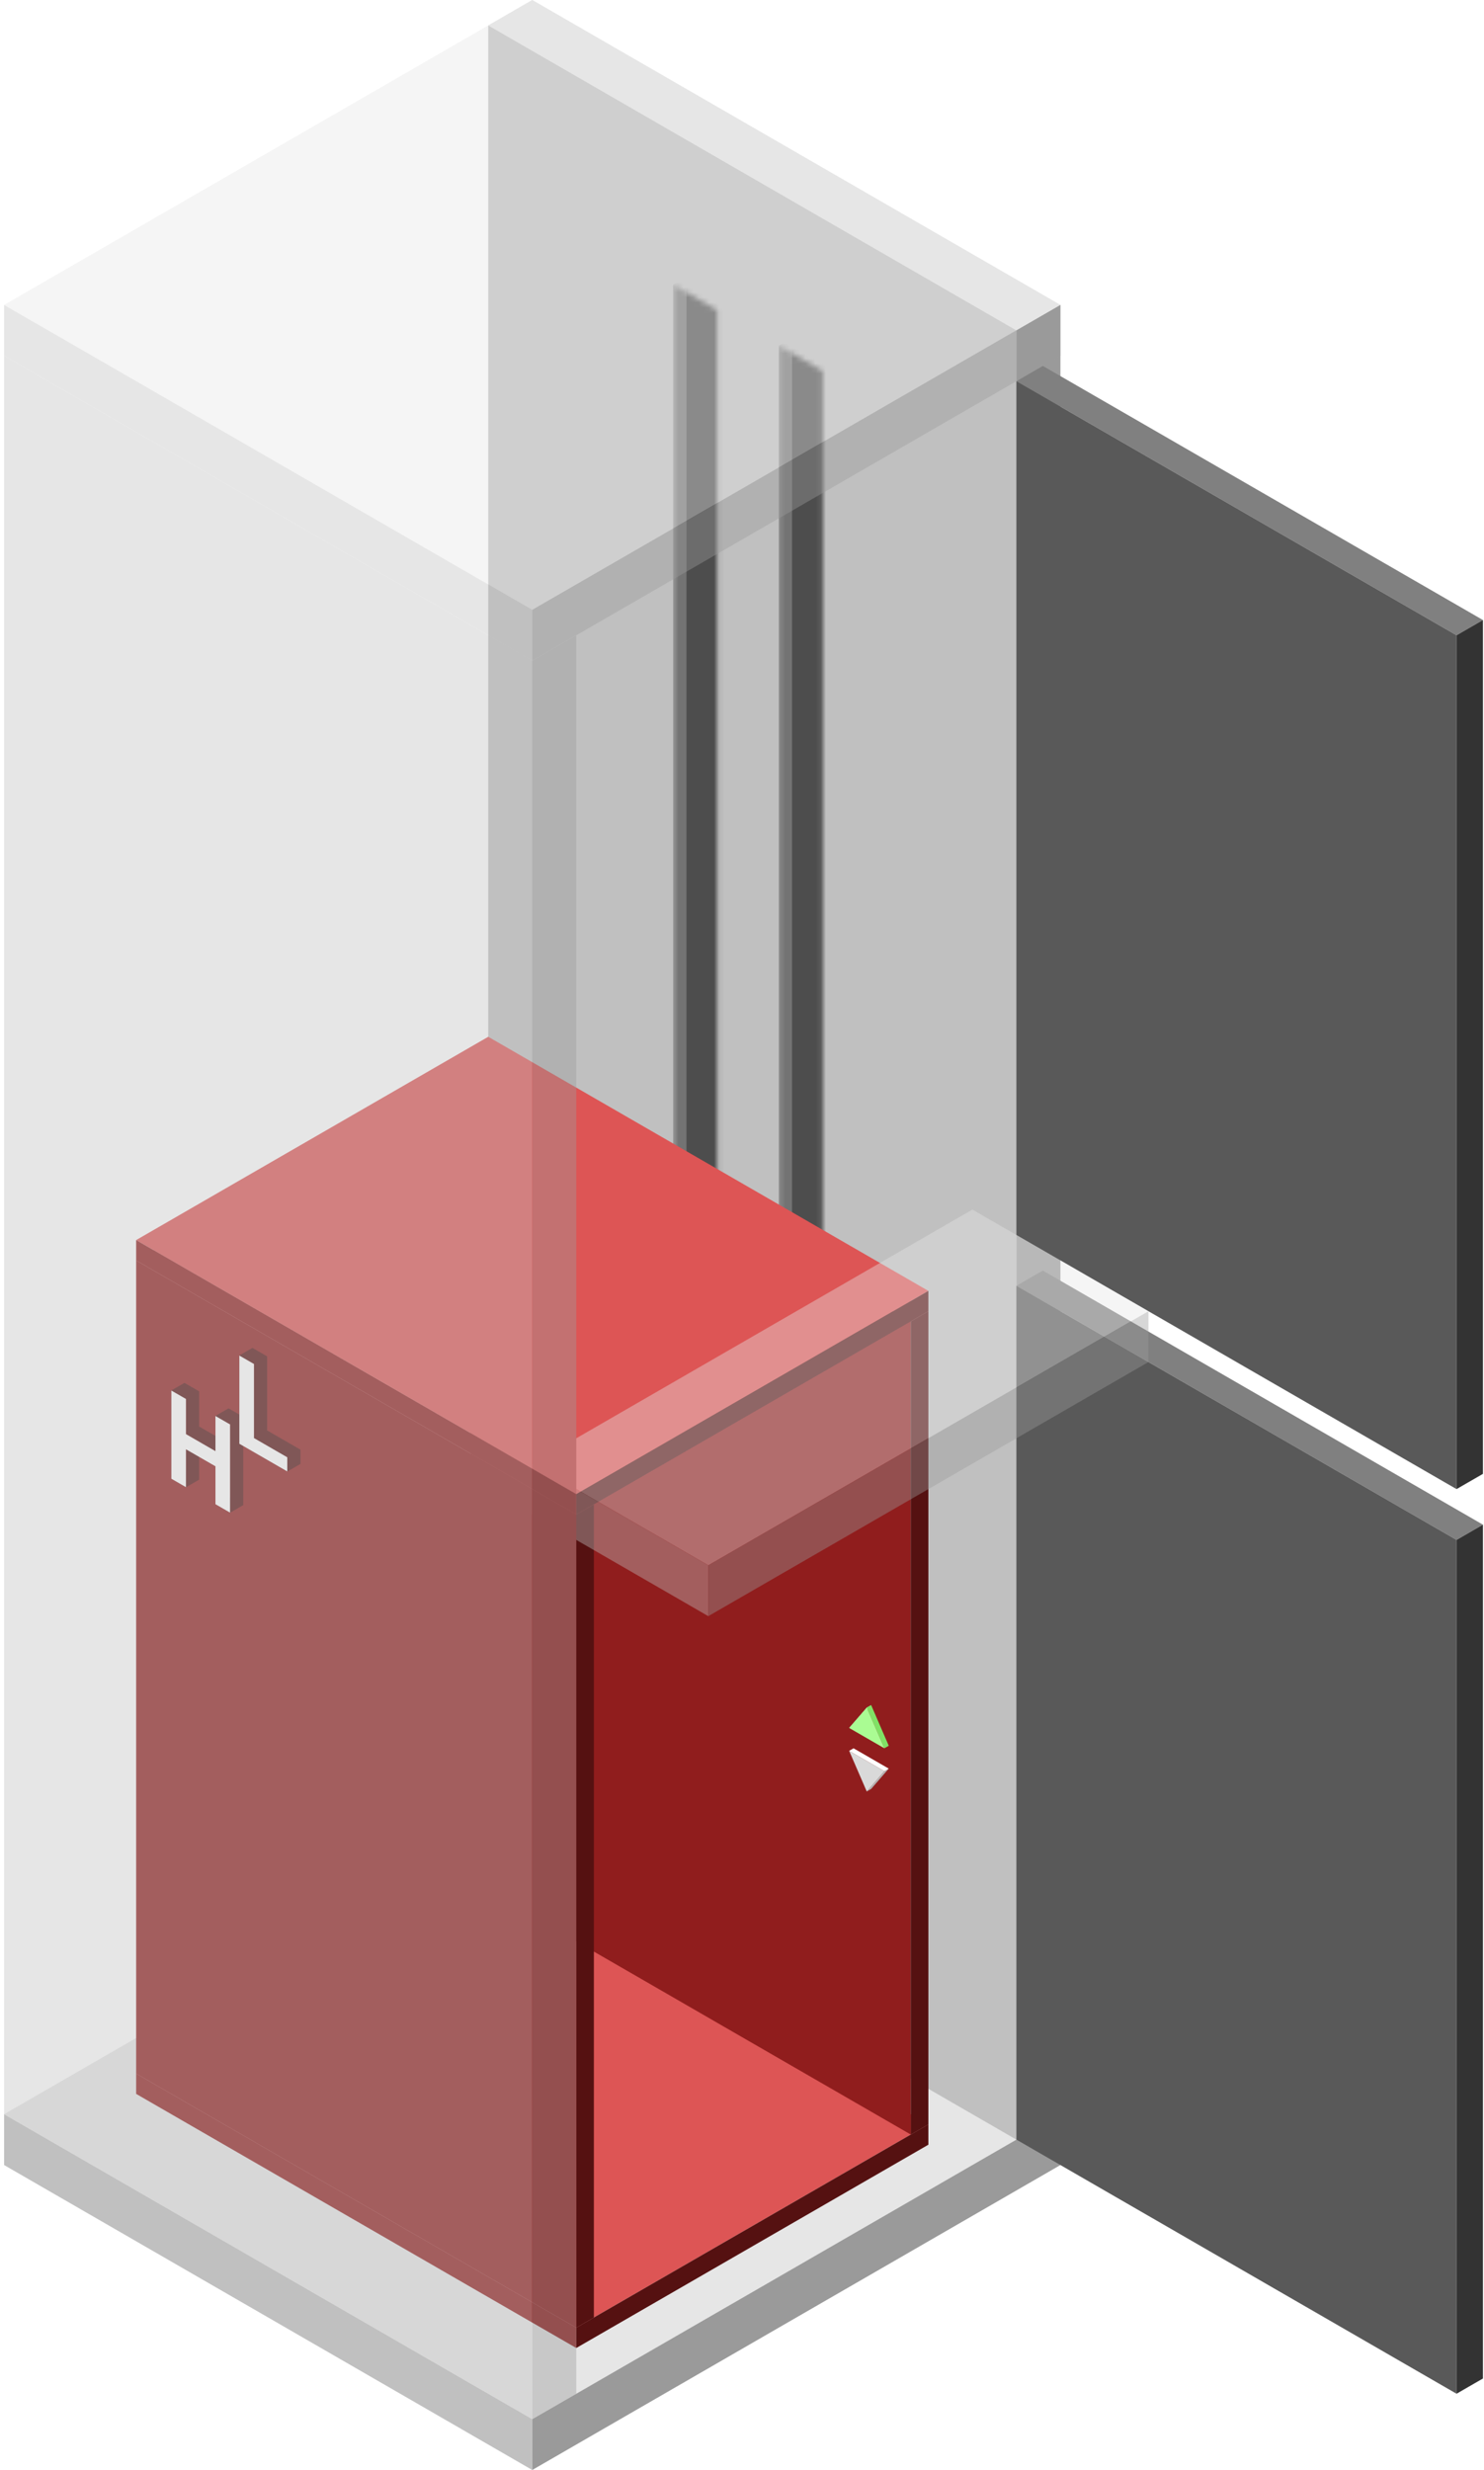
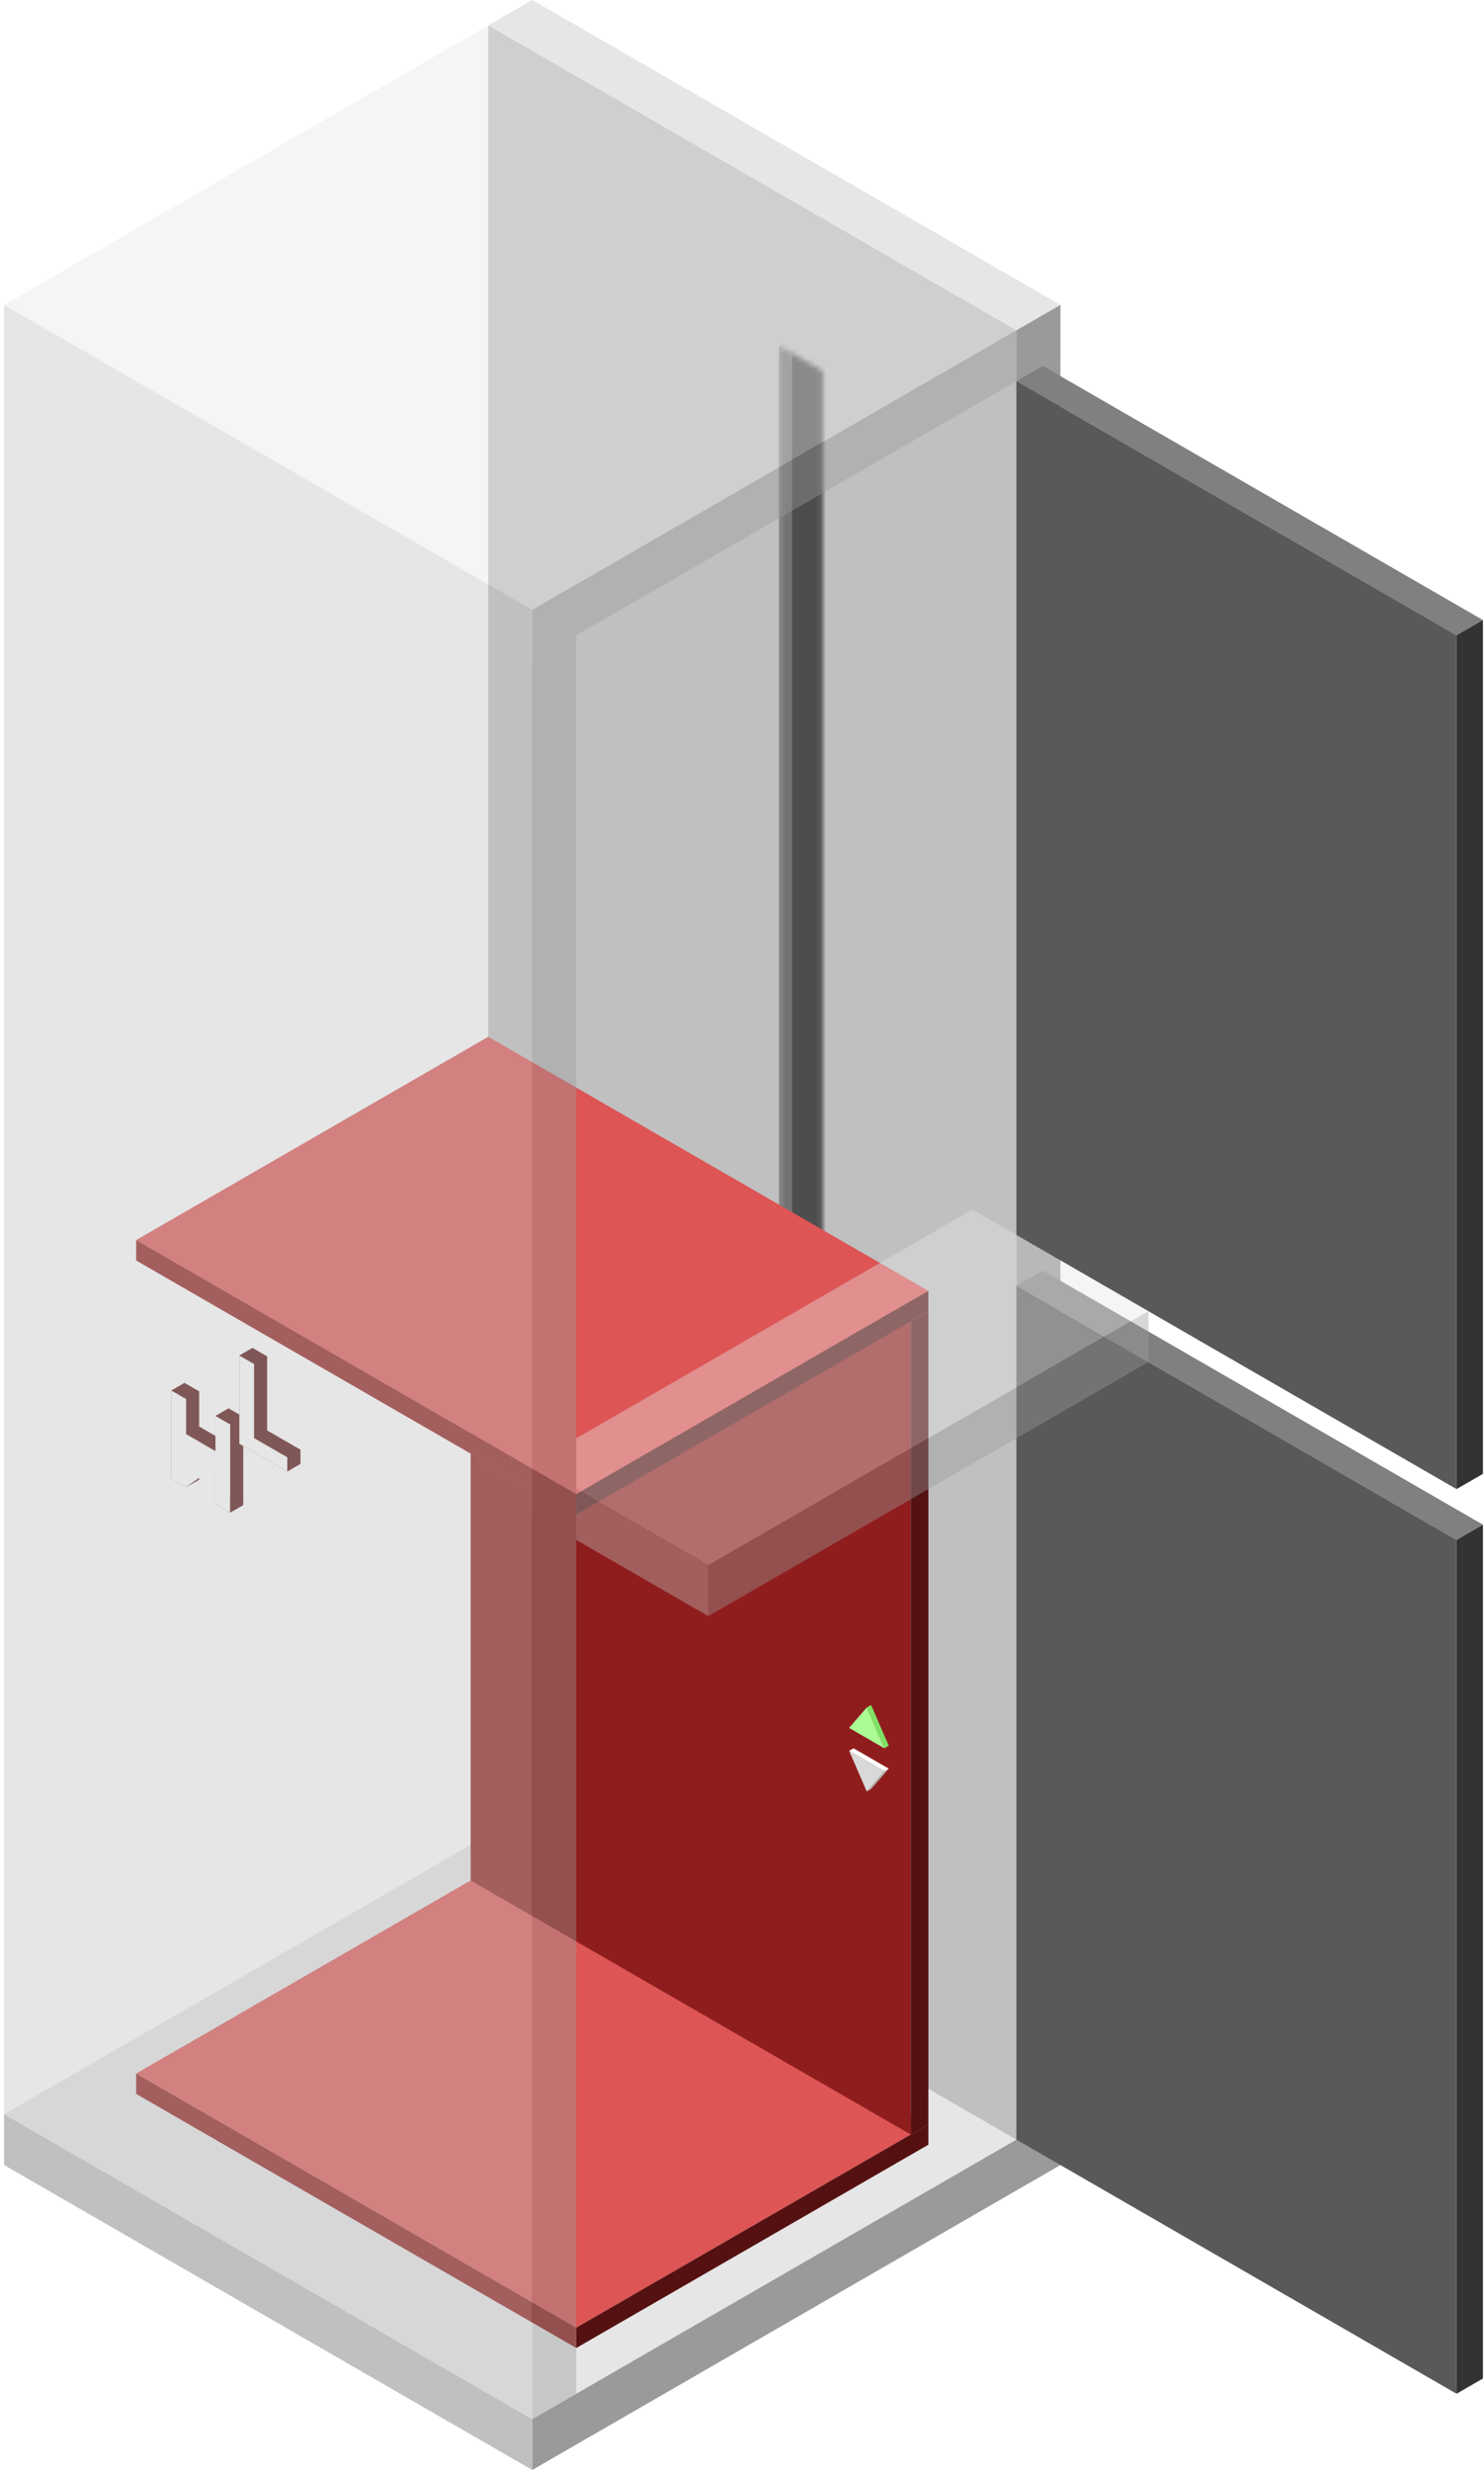
<svg xmlns="http://www.w3.org/2000/svg" width="292" height="486" viewBox="0 0 292 486" fill="none">
  <rect width="120" height="120" transform="matrix(0.866 0.5 -0.866 0.5 104.731 356)" fill="#E6E6E6" />
  <rect width="120" height="10" transform="matrix(0.866 0.5 0 1 0.809 416)" fill="#C0C0C0" />
  <rect width="120" height="10" transform="matrix(0.866 -0.5 0 1 104.731 476)" fill="#9A9A9A" />
  <rect width="120" height="10" transform="matrix(0.866 0.5 -0.866 0.5 104.73 0)" fill="#E6E6E6" />
  <rect width="120" height="356" transform="matrix(0.866 0.5 0 1 96.07 5)" fill="#C0C0C0" />
  <rect width="10" height="356" transform="matrix(0.866 -0.5 0 1 199.993 65)" fill="#9A9A9A" />
  <mask id="mask0_8978_44210" style="mask-type:alpha" maskUnits="userSpaceOnUse" x="153" y="68" width="9" height="311">
    <rect width="10" height="306" transform="matrix(0.866 0.5 0 1 153.229 68)" fill="#D9D9D9" />
  </mask>
  <g mask="url(#mask0_8978_44210)">
    <rect width="3" height="306" transform="matrix(0.866 -0.5 0 1 153.229 68)" fill="#737373" />
-     <rect width="10" height="3" transform="matrix(0.866 0.5 -0.866 0.5 155.826 372.5)" fill="#9A9A9A" />
    <rect width="10" height="306" transform="matrix(0.866 0.5 0 1 155.826 66.5)" fill="#4D4D4D" />
  </g>
  <mask id="mask1_8978_44210" style="mask-type:alpha" maskUnits="userSpaceOnUse" x="132" y="56" width="10" height="311">
-     <rect width="10" height="306" transform="matrix(0.866 0.5 0 1 132.444 56)" fill="#D9D9D9" />
-   </mask>
+     </mask>
  <g mask="url(#mask1_8978_44210)">
    <rect width="3" height="306" transform="matrix(0.866 -0.5 0 1 132.444 56)" fill="#737373" />
    <rect width="10" height="3" transform="matrix(0.866 0.5 -0.866 0.5 135.043 360.5)" fill="#9A9A9A" />
    <rect width="10" height="306" transform="matrix(0.866 0.5 0 1 135.043 54.5)" fill="#4D4D4D" />
  </g>
  <rect width="100" height="80" transform="matrix(0.866 0.5 -0.866 0.5 96.07 368)" fill="#DD5555" />
  <rect width="100" height="4" transform="matrix(0.866 0.5 0 1 26.788 408)" fill="#901D1D" />
  <rect width="80" height="4" transform="matrix(0.866 -0.5 0 1 113.391 458)" fill="#551111" />
  <rect width="100" height="4" transform="matrix(0.866 0.5 -0.866 0.5 96.07 208)" fill="#DD5555" />
  <rect width="100" height="160" transform="matrix(0.866 0.5 0 1 92.606 210)" fill="#901D1D" />
  <rect width="4" height="160" transform="matrix(0.866 -0.5 0 1 179.209 260)" fill="#551111" />
  <rect width="100" height="4" transform="matrix(0.866 0.5 -0.866 0.5 30.252 246)" fill="#DD5555" />
-   <rect width="100" height="160" transform="matrix(0.866 0.5 0 1 26.788 248)" fill="#901D1D" />
-   <rect width="4" height="160" transform="matrix(0.866 -0.5 0 1 113.391 298)" fill="#551111" />
  <rect width="100" height="80" transform="matrix(0.866 0.5 -0.866 0.5 96.07 204)" fill="#DD5555" />
  <rect width="100" height="4" transform="matrix(0.866 0.5 0 1 26.788 244)" fill="#901D1D" />
  <rect width="80" height="4" transform="matrix(0.866 -0.5 0 1 113.391 294)" fill="#551111" />
  <path d="M167.084 340L167.95 339.5L171.414 335.5L170.548 336L167.084 340Z" fill="#CBFDBD" />
  <path d="M174.012 344L174.878 343.5L171.414 335.5L170.548 336L174.012 344Z" fill="#80E165" />
  <path d="M167.084 340L174.012 344L170.548 336L167.084 340Z" fill="#AAFC93" />
  <path d="M174.012 348.5L174.878 348L171.414 352L170.548 352.5L174.012 348.5Z" fill="#B3B3B3" />
  <rect width="8" height="1" transform="matrix(0.866 0.5 -0.866 0.5 167.95 344)" fill="white" />
  <path d="M167.084 344.5L174.012 348.5L170.548 352.5L167.084 344.5Z" fill="#D9D9D9" />
  <path fill-rule="evenodd" clip-rule="evenodd" d="M47.095 266.724L49.967 268.383V282.957L56.525 286.743V289.524L59.123 288.024V285.243L52.565 281.457V266.883L49.693 265.224L47.095 266.724Z" fill="#551111" />
  <path fill-rule="evenodd" clip-rule="evenodd" d="M56.525 289.524L47.095 284.079V266.724L49.693 265.224V282.579L59.123 288.024L56.525 289.524Z" fill="#551111" />
  <path fill-rule="evenodd" clip-rule="evenodd" d="M33.716 273.607V290.962L36.589 292.621L39.187 291.121L36.314 289.462V272.107L33.716 273.607Z" fill="#551111" />
  <path fill-rule="evenodd" clip-rule="evenodd" d="M36.589 292.621V285.166L39.187 283.666V291.121L36.589 292.621Z" fill="#551111" />
  <path fill-rule="evenodd" clip-rule="evenodd" d="M36.589 285.166L42.392 288.517V295.971L45.265 297.63L47.863 296.13L44.99 294.471V287.017L39.187 283.666L36.589 285.166Z" fill="#551111" />
  <path fill-rule="evenodd" clip-rule="evenodd" d="M45.264 297.63V280.275L42.392 278.617L44.99 277.117L47.862 278.775V296.13L45.264 297.63Z" fill="#551111" />
  <path fill-rule="evenodd" clip-rule="evenodd" d="M42.392 278.617V285.535L44.99 284.035V277.117L42.392 278.617Z" fill="#551111" />
  <path fill-rule="evenodd" clip-rule="evenodd" d="M42.392 285.535L36.589 282.185V275.266L33.716 273.607L36.314 272.107L39.187 273.766V280.685L44.99 284.035L42.392 285.535Z" fill="#551111" />
-   <path fill-rule="evenodd" clip-rule="evenodd" d="M47.095 284.079V266.724L49.968 268.383V282.957L56.526 286.743V289.524L47.095 284.079ZM33.716 273.607V290.962L36.589 292.621V285.166L42.392 288.517V295.971L45.264 297.63V280.275L42.392 278.617V285.535L36.589 282.184V275.266L33.716 273.607Z" fill="white" />
+   <path fill-rule="evenodd" clip-rule="evenodd" d="M47.095 284.079V266.724L49.968 268.383V282.957L56.526 286.743V289.524L47.095 284.079ZM33.716 273.607V290.962L36.589 292.621L42.392 288.517V295.971L45.264 297.63V280.275L42.392 278.617V285.535L36.589 282.184V275.266L33.716 273.607Z" fill="white" />
  <rect width="100" height="6" transform="matrix(0.866 0.5 -0.866 0.5 205.19 250)" fill="#808080" />
  <rect width="100" height="168" transform="matrix(0.866 0.5 0 1 199.994 253)" fill="#595959" />
  <rect width="6" height="168" transform="matrix(0.866 -0.5 0 1 286.597 303)" fill="#333333" />
  <rect width="100" height="6" transform="matrix(0.866 0.5 -0.866 0.5 205.19 72)" fill="#808080" />
  <rect width="100" height="168" transform="matrix(0.866 0.5 0 1 199.994 75)" fill="#595959" />
  <rect width="6" height="168" transform="matrix(0.866 -0.5 0 1 286.597 125)" fill="#333333" />
  <g opacity="0.4">
    <rect width="40" height="100" transform="matrix(0.866 0.5 -0.866 0.5 191.333 238)" fill="#E6E6E6" />
    <rect width="40" height="10" transform="matrix(0.866 0.5 0 1 104.73 288)" fill="#C0C0C0" />
    <rect width="100" height="10" transform="matrix(0.866 -0.5 0 1 139.371 308)" fill="#9A9A9A" />
    <rect width="120" height="10" transform="matrix(0.866 0.5 -0.866 0.5 9.468 65)" fill="#E6E6E6" />
    <rect width="120" height="346" transform="matrix(0.866 0.5 0 1 0.808 70)" fill="#C0C0C0" />
    <rect width="10" height="346" transform="matrix(0.866 -0.5 0 1 104.73 130)" fill="#9A9A9A" />
    <rect width="120" height="120" transform="matrix(0.866 0.5 -0.866 0.5 104.731 0)" fill="#E6E6E6" />
    <rect width="120" height="10" transform="matrix(0.866 0.5 0 1 0.809 60)" fill="#C0C0C0" />
    <rect width="120" height="10" transform="matrix(0.866 -0.5 0 1 104.731 120)" fill="#9A9A9A" />
  </g>
</svg>